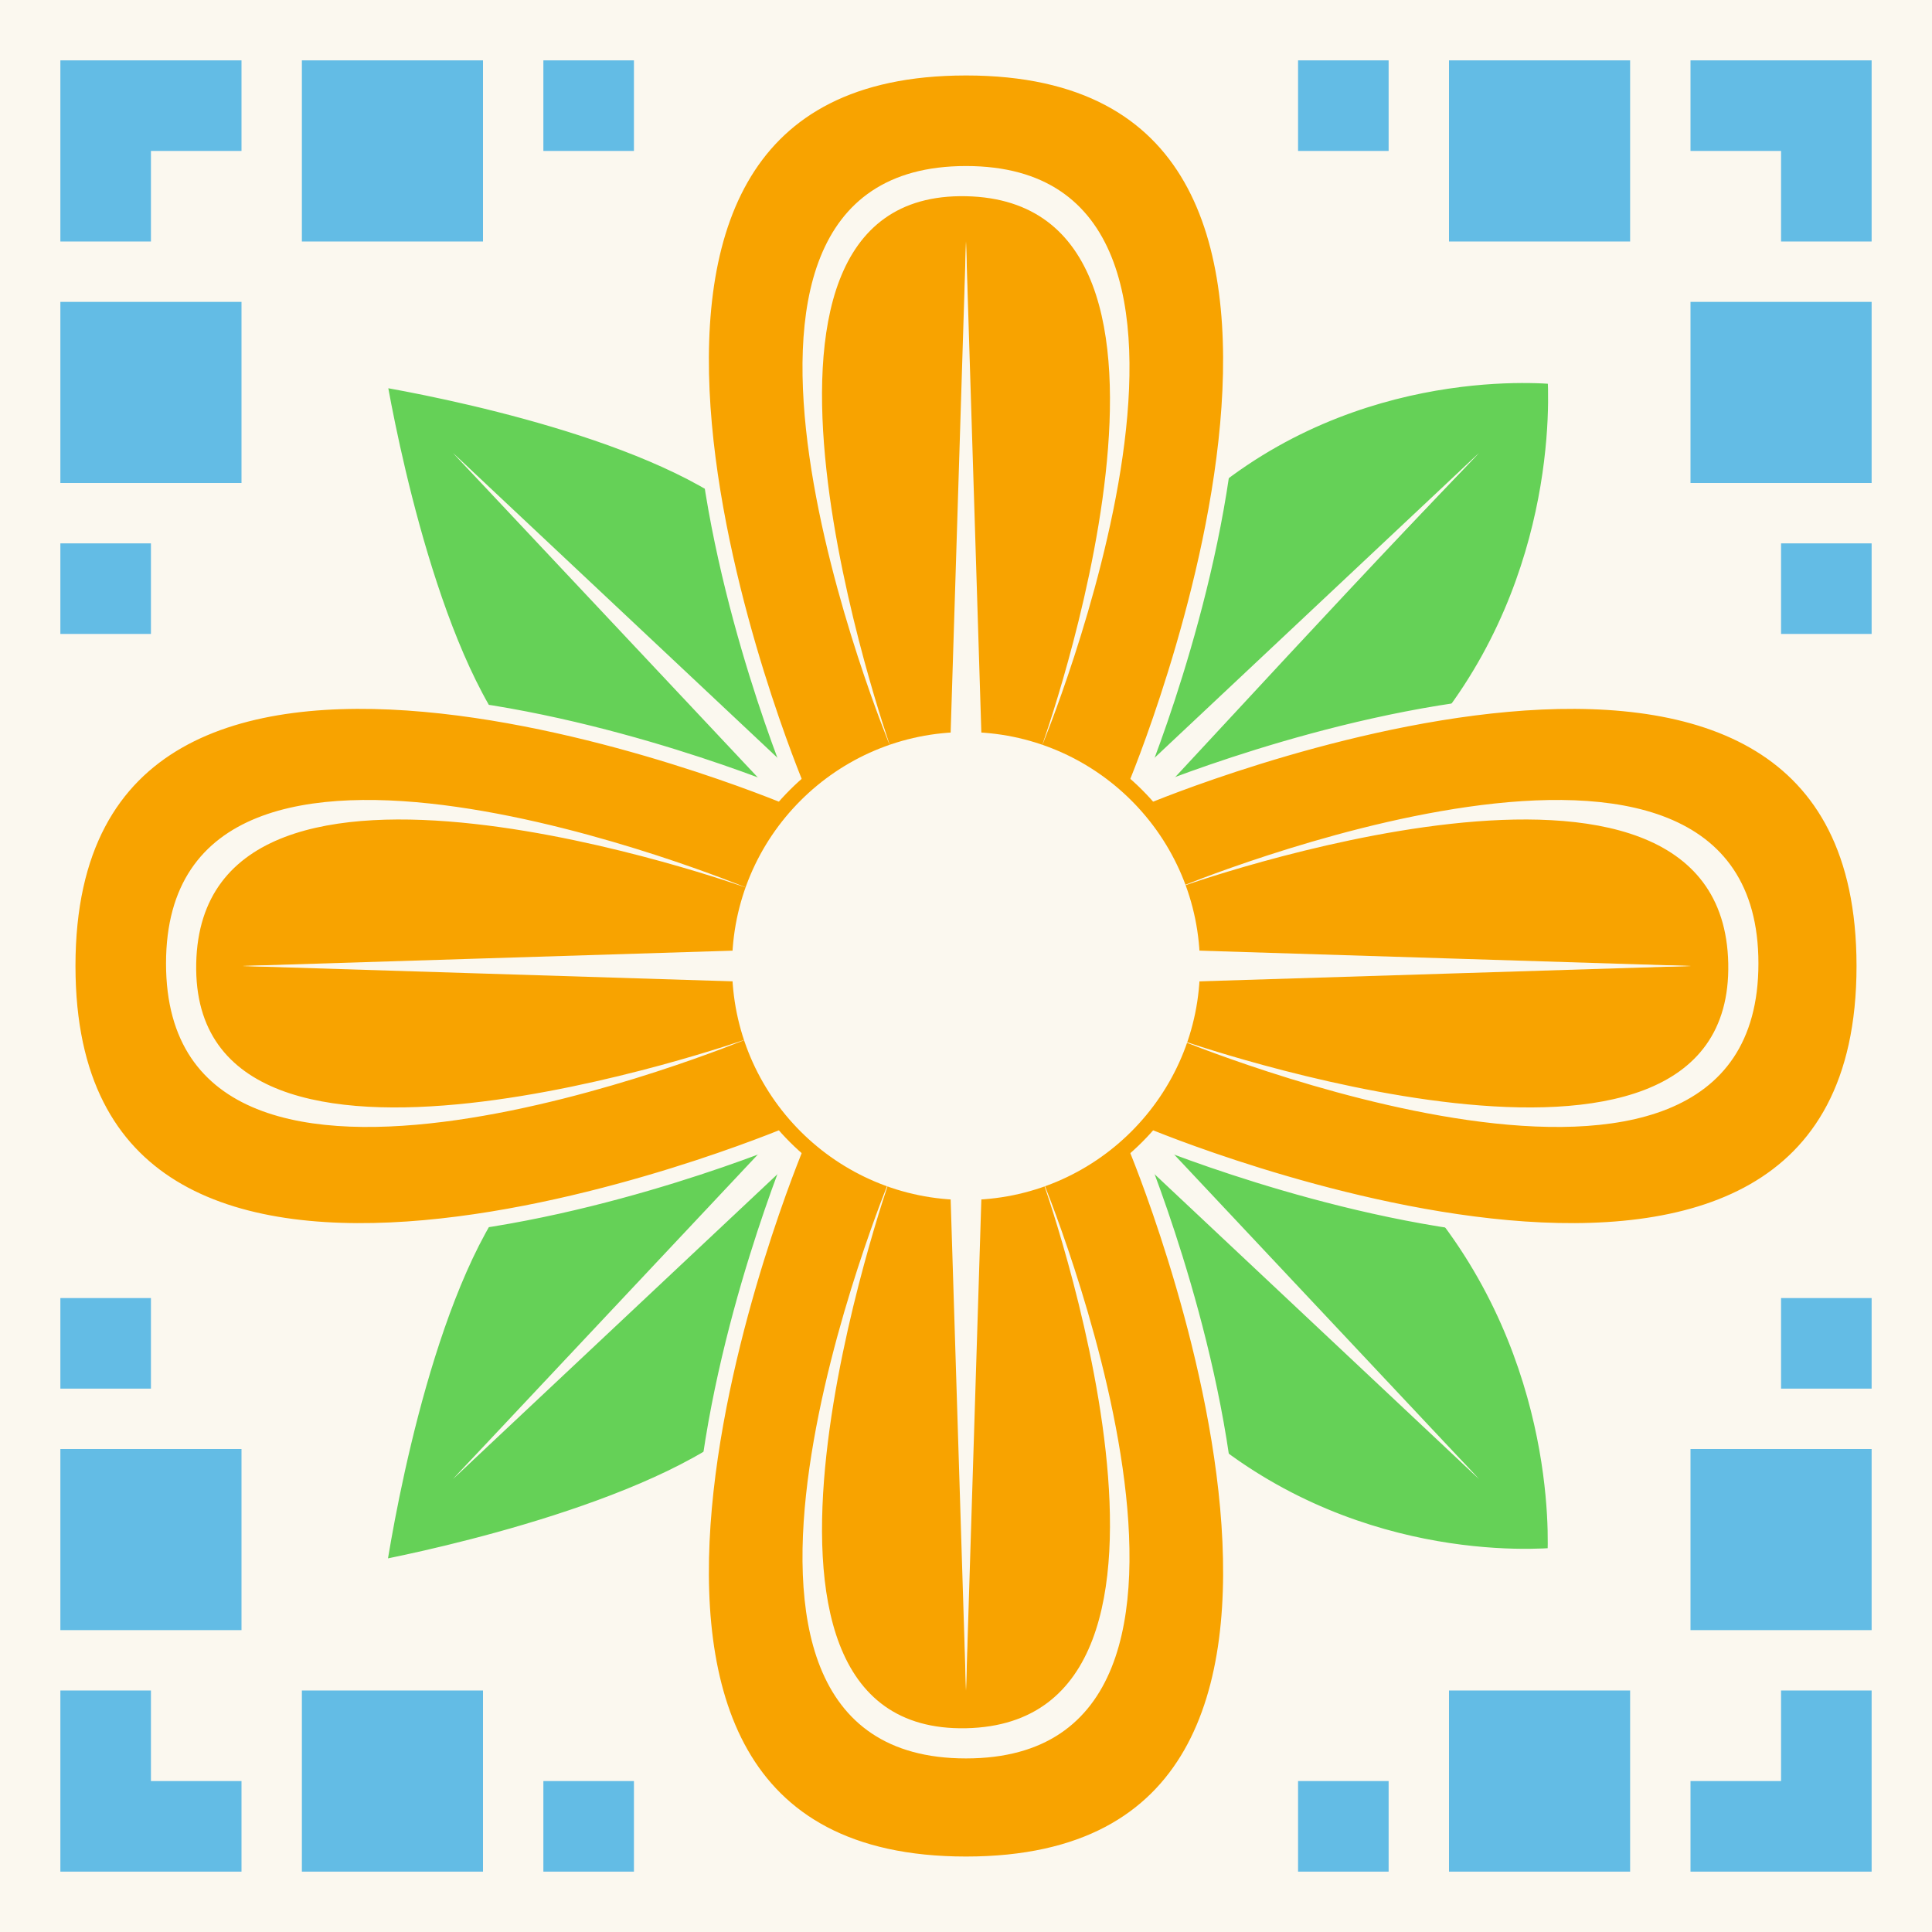
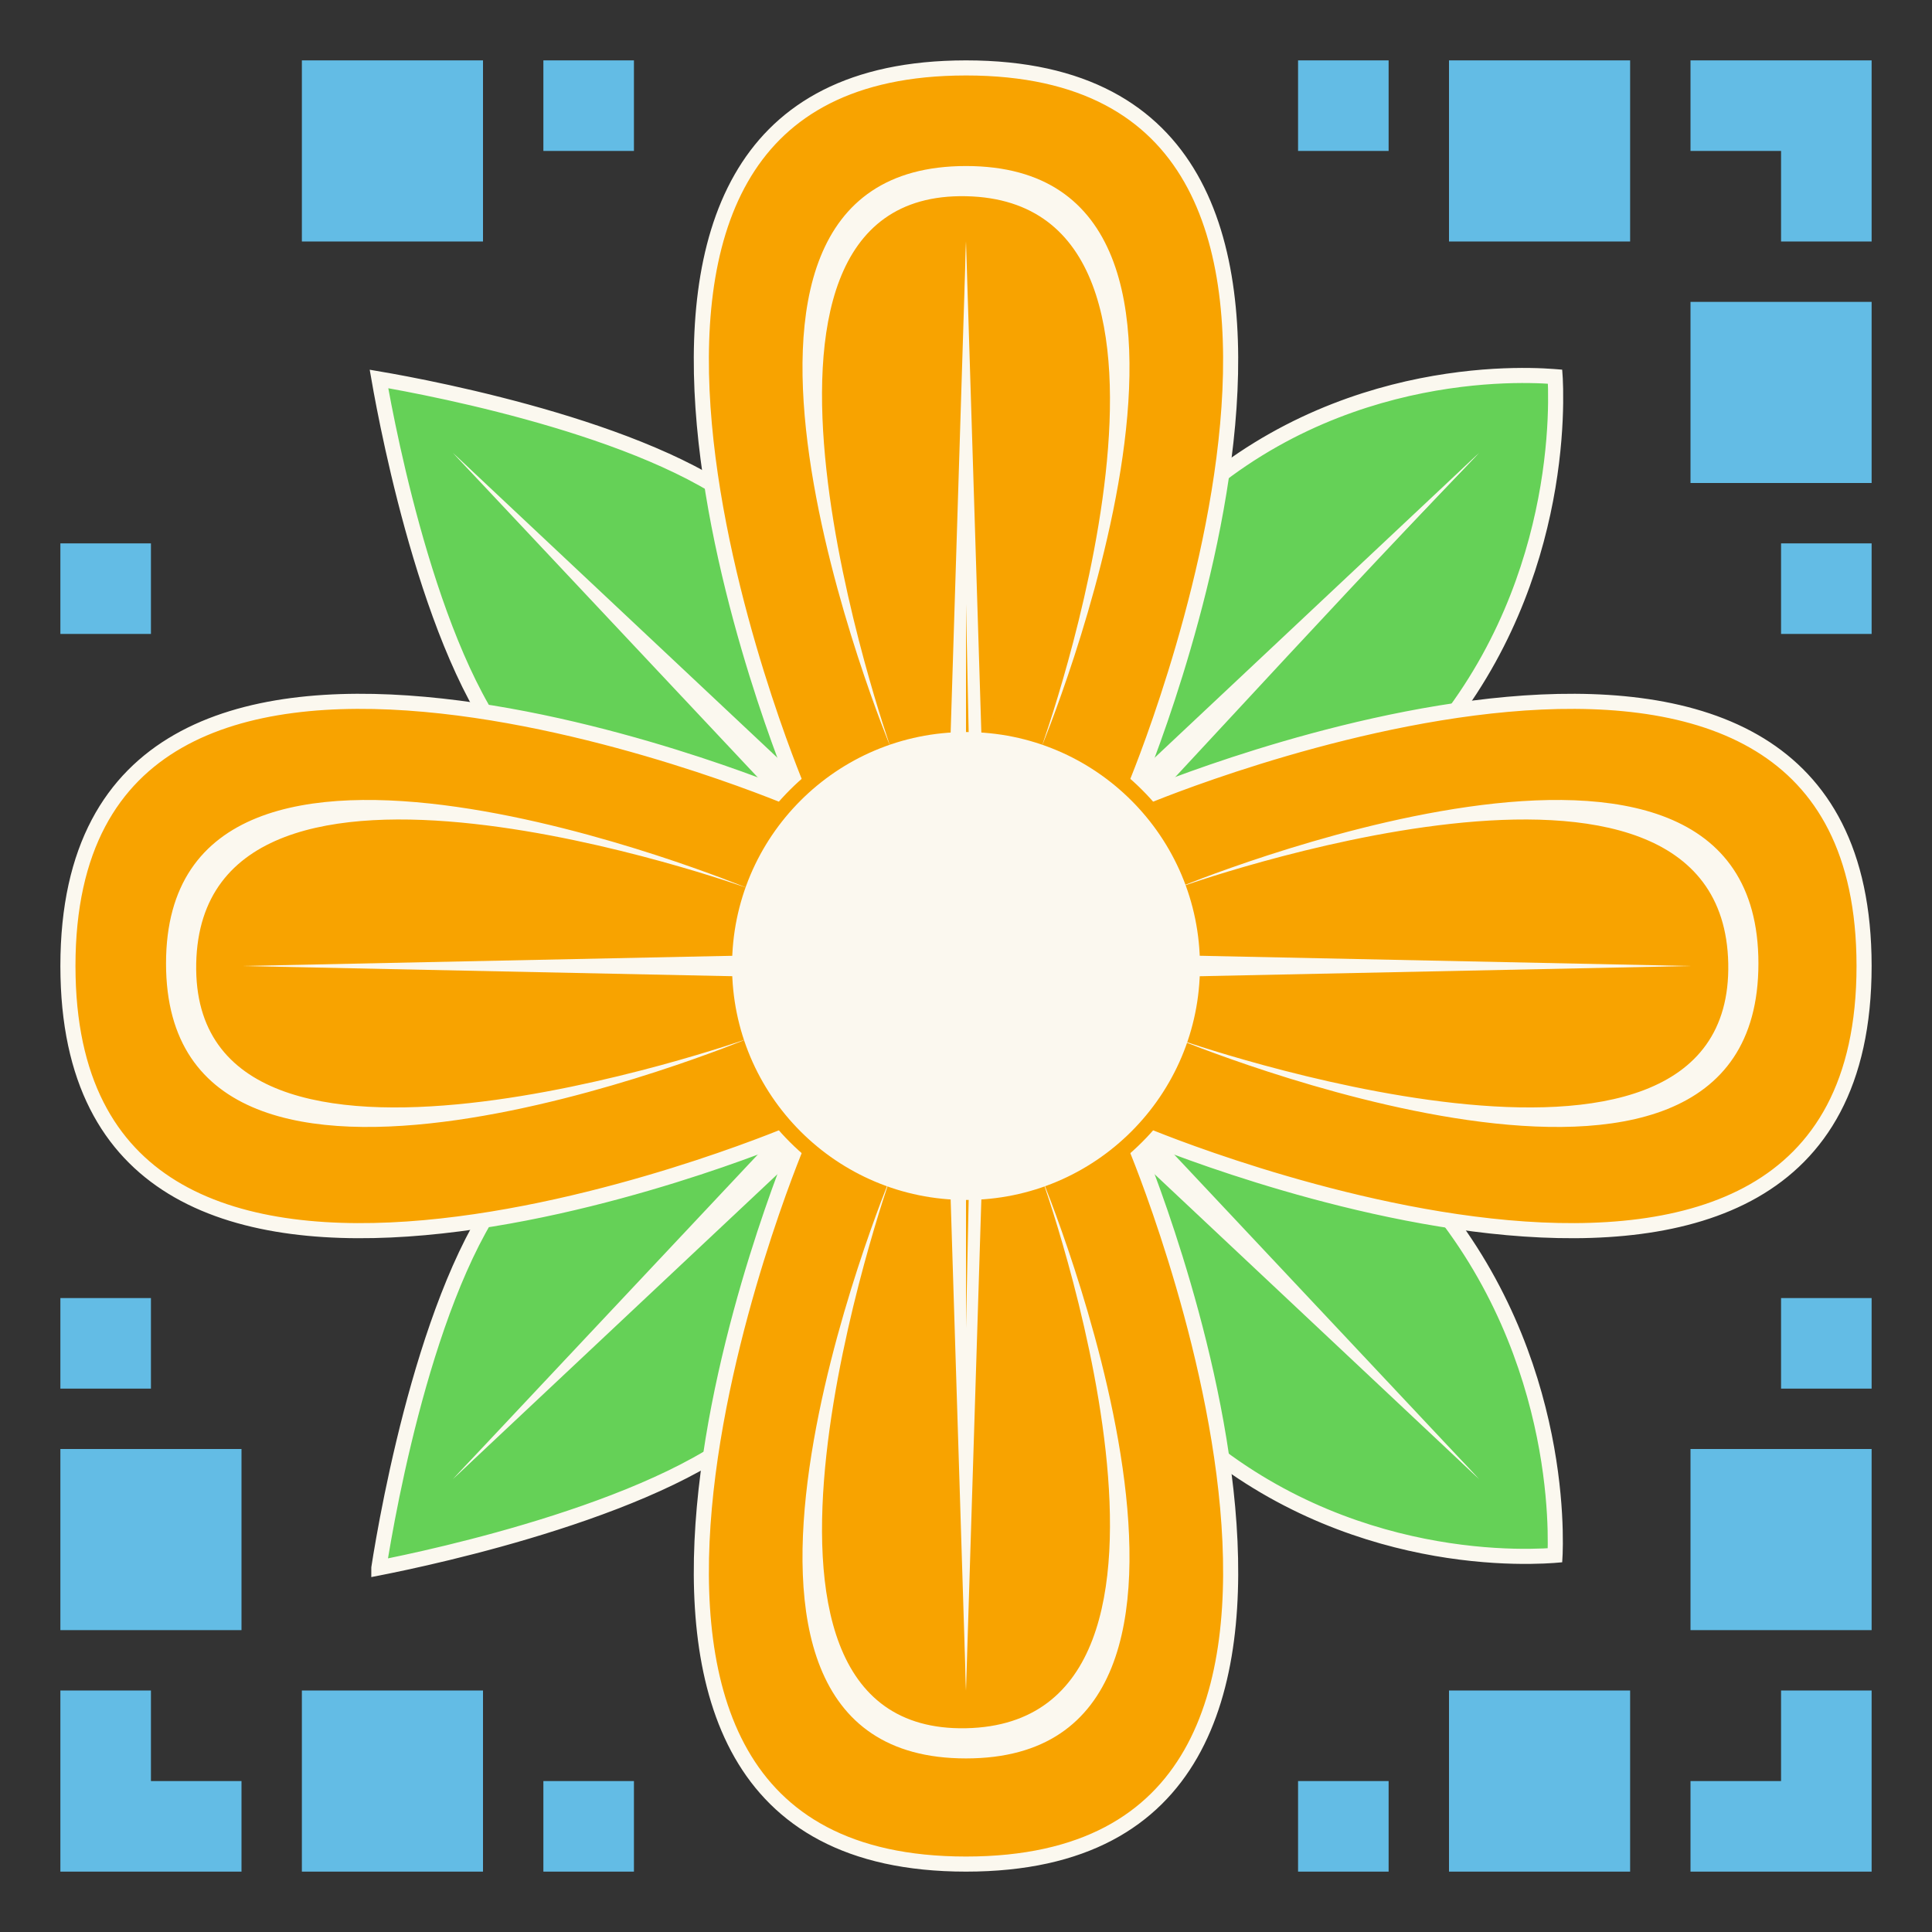
<svg xmlns="http://www.w3.org/2000/svg" width="128" height="128" viewBox="0 0 128 128" fill="none">
  <rect x="0" y="0" width="128" height="128" fill="#333333" stroke="none" />
  <g clip-path="url(#clip0_2811_121)">
-     <path d="M128 0L0 0L0 128H128V0Z" fill="#FBF8EF" />
    <path d="M101.35 24.879C102.015 24.888 102.541 24.918 102.898 24.945C102.945 24.949 102.989 24.954 103.029 24.957C103.032 25.002 103.037 25.05 103.039 25.102C103.057 25.467 103.072 26.005 103.064 26.686C103.049 28.049 102.938 29.984 102.555 32.262C101.812 36.677 100.053 42.364 96.007 47.677L95.608 48.19C92.931 51.563 88.956 55.416 85.636 58.435C83.978 59.943 82.49 61.238 81.415 62.156C80.878 62.615 80.444 62.98 80.145 63.23C79.996 63.354 79.88 63.451 79.802 63.516C79.763 63.548 79.733 63.572 79.713 63.589C79.703 63.597 79.695 63.603 79.69 63.607C79.688 63.609 79.686 63.611 79.685 63.612L79.684 63.613H79.683L79.221 63.992L79.676 64.381L79.677 64.382C79.678 64.383 79.68 64.385 79.683 64.387C79.688 64.391 79.695 64.398 79.705 64.406C79.725 64.423 79.755 64.449 79.794 64.482C79.872 64.55 79.988 64.65 80.137 64.779C80.435 65.039 80.869 65.417 81.405 65.894C82.479 66.846 83.967 68.188 85.623 69.748C88.734 72.678 92.423 76.358 95.087 79.653L95.606 80.307C99.832 85.74 101.682 91.533 102.475 95.974C102.871 98.193 103.002 100.071 103.034 101.392C103.05 102.051 103.043 102.571 103.03 102.925C103.029 102.966 103.026 103.005 103.024 103.042C102.987 103.045 102.948 103.05 102.906 103.053C102.553 103.078 102.033 103.105 101.374 103.112C100.055 103.126 98.178 103.057 95.96 102.723C91.662 102.075 86.097 100.435 80.817 96.494L80.307 96.106C76.855 93.421 72.88 89.323 69.755 85.88C68.195 84.161 66.853 82.611 65.9 81.491C65.424 80.931 65.045 80.479 64.786 80.167C64.657 80.011 64.557 79.89 64.489 79.809C64.456 79.768 64.43 79.737 64.413 79.716L64.389 79.686L64.388 79.685L63.977 79.181L63.596 79.706L63.595 79.708C63.594 79.709 63.592 79.711 63.59 79.714C63.586 79.719 63.58 79.728 63.572 79.738C63.556 79.76 63.532 79.792 63.501 79.835C63.438 79.92 63.344 80.046 63.222 80.209C62.977 80.534 62.619 81.005 62.166 81.585C61.259 82.746 59.971 84.345 58.449 86.095C55.587 89.385 51.927 93.177 48.427 95.612L47.728 96.08C43.725 98.667 37.913 100.651 33.063 101.991C30.646 102.659 28.481 103.164 26.921 103.501C26.152 103.667 25.531 103.793 25.099 103.878C25.099 103.876 25.099 103.875 25.1 103.873C25.17 103.422 25.276 102.767 25.421 101.954C25.71 100.328 26.15 98.072 26.754 95.553C27.928 90.656 29.71 84.817 32.183 80.661L32.425 80.265C34.72 76.577 38.675 72.617 42.085 69.56C43.785 68.036 45.34 66.745 46.47 65.835C47.035 65.38 47.494 65.021 47.81 64.775C47.969 64.653 48.092 64.558 48.175 64.495C48.216 64.464 48.248 64.44 48.269 64.424C48.279 64.416 48.287 64.41 48.292 64.406C48.294 64.404 48.297 64.402 48.298 64.401L48.3 64.4L48.833 64L48.3 63.601V63.6L48.299 63.599C48.298 63.598 48.295 63.597 48.293 63.595C48.288 63.591 48.279 63.585 48.269 63.577C48.248 63.561 48.216 63.536 48.175 63.505C48.092 63.442 47.969 63.347 47.81 63.225C47.494 62.979 47.036 62.62 46.472 62.165C45.342 61.255 43.787 59.964 42.087 58.44C38.891 55.573 35.215 51.913 32.874 48.43L32.424 47.735C29.918 43.718 28.059 37.907 26.823 33.062C26.207 30.646 25.749 28.484 25.445 26.927C25.296 26.159 25.183 25.539 25.108 25.107C25.541 25.181 26.163 25.292 26.933 25.439C28.492 25.739 30.657 26.192 33.073 26.805C37.771 27.996 43.37 29.778 47.352 32.188L47.732 32.423C51.46 34.779 55.42 38.857 58.467 42.376C59.985 44.13 61.269 45.736 62.172 46.902C62.623 47.486 62.98 47.959 63.223 48.286C63.344 48.45 63.437 48.576 63.5 48.662C63.531 48.705 63.554 48.738 63.57 48.76C63.578 48.771 63.585 48.779 63.589 48.784C63.591 48.787 63.592 48.789 63.593 48.79L63.594 48.792L63.983 49.333L64.394 48.809L64.395 48.807C64.397 48.805 64.397 48.803 64.399 48.801C64.404 48.795 64.411 48.787 64.419 48.776C64.436 48.755 64.46 48.723 64.493 48.682C64.559 48.598 64.658 48.474 64.785 48.315C65.04 47.995 65.413 47.532 65.883 46.958C66.823 45.811 68.15 44.222 69.699 42.457C72.609 39.141 76.285 35.223 79.644 32.434L80.311 31.892C85.659 27.641 91.444 25.916 95.899 25.255C98.126 24.924 100.018 24.86 101.35 24.879Z" fill="#65D157" stroke="#FBF8EF" />
    <path d="M97.941 30.058L64.707 64.706L30.059 97.941L63.293 63.292L97.941 30.058Z" fill="#FBF8EF" />
    <path d="M62.947 62.932L98 30C85.021 43.531 78.047 51.522 65.068 65.053L65.053 65.068L30 98L62.932 62.947L62.947 62.932ZM47.037 80.963L64.353 64.353L80.963 47.037L63.646 63.646L47.037 80.963Z" fill="#FBF8EF" />
    <path d="M30.059 30.058L64.707 63.292L97.941 97.94L63.293 64.706L30.059 30.058Z" fill="#FBF8EF" />
    <path d="M62.932 65.053L30 30L65.053 62.931L65.068 62.947L98 98L62.947 65.068L62.932 65.053ZM80.963 80.963L64.353 63.647L47.037 47.037L63.647 64.353L80.963 80.963Z" fill="#FBF8EF" />
    <path d="M116.2 49.111C120.413 51.523 123.314 55.865 123.491 63.273L123.5 64C123.5 71.853 120.549 76.399 116.2 78.889C111.802 81.406 105.885 81.874 99.878 81.336C93.885 80.799 87.881 79.267 83.367 77.867C81.112 77.167 79.233 76.501 77.919 76.01C77.262 75.764 76.746 75.562 76.395 75.423C76.22 75.353 76.085 75.298 75.995 75.261C75.951 75.243 75.917 75.23 75.894 75.22C75.883 75.216 75.874 75.212 75.869 75.21C75.866 75.209 75.864 75.208 75.863 75.207L75.861 75.206C75.861 75.206 75.859 75.212 75.667 75.666L75.861 75.206L74.731 74.73L75.206 75.861L75.207 75.863C75.207 75.864 75.208 75.866 75.209 75.868C75.212 75.874 75.216 75.882 75.22 75.894C75.23 75.916 75.244 75.95 75.262 75.995C75.299 76.085 75.353 76.22 75.423 76.395C75.563 76.746 75.765 77.262 76.01 77.919C76.501 79.233 77.166 81.112 77.866 83.367C79.267 87.881 80.799 93.885 81.336 99.878C81.874 105.885 81.406 111.802 78.889 116.199C76.399 120.549 71.853 123.5 64 123.5C56.148 123.5 51.601 120.549 49.111 116.2C46.594 111.802 46.126 105.885 46.664 99.878C47.202 93.886 48.733 87.881 50.134 83.367C50.834 81.112 51.5 79.233 51.99 77.919C52.236 77.262 52.437 76.746 52.576 76.395C52.646 76.22 52.701 76.086 52.738 75.996L52.791 75.869C52.792 75.866 52.793 75.864 52.793 75.863L52.793 75.861C52.791 75.86 52.758 75.847 52.332 75.667L52.794 75.861L53.269 74.731L52.139 75.206L52.308 75.61C52.139 75.206 52.139 75.206 52.138 75.206L52.138 75.207C52.136 75.207 52.134 75.209 52.131 75.21C52.126 75.212 52.117 75.215 52.106 75.219C52.084 75.229 52.05 75.243 52.005 75.261C51.915 75.298 51.78 75.353 51.605 75.423C51.254 75.563 50.738 75.764 50.081 76.009C48.767 76.5 46.888 77.167 44.632 77.867C40.118 79.268 34.114 80.799 28.122 81.336C22.116 81.874 16.199 81.406 11.801 78.889C7.587 76.477 4.686 72.135 4.509 64.726L4.5 64C4.5 56.147 7.451 51.6 11.8 49.111C16.198 46.593 22.115 46.125 28.122 46.664C34.114 47.201 40.118 48.732 44.632 50.133C46.888 50.833 48.767 51.499 50.081 51.99C50.738 52.235 51.254 52.437 51.605 52.576C51.78 52.646 51.914 52.701 52.004 52.738C52.049 52.757 52.083 52.77 52.105 52.779C52.117 52.784 52.126 52.788 52.131 52.79L52.139 52.793L53.27 53.269L52.794 52.138L52.793 52.137L52.78 52.105C52.771 52.083 52.757 52.049 52.738 52.004C52.701 51.914 52.646 51.78 52.576 51.604C52.437 51.253 52.235 50.738 51.99 50.081C51.499 48.767 50.833 46.888 50.133 44.633C48.733 40.118 47.201 34.114 46.664 28.122C46.126 22.115 46.593 16.198 49.11 11.801C51.522 7.587 55.864 4.687 63.272 4.509L63.998 4.5C71.851 4.5 76.398 7.451 78.888 11.801C81.405 16.198 81.873 22.116 81.335 28.122C80.798 34.114 79.267 40.119 77.866 44.633C77.167 46.888 76.501 48.767 76.01 50.081C75.765 50.738 75.563 51.254 75.423 51.605C75.353 51.78 75.299 51.914 75.262 52.005C75.244 52.049 75.23 52.084 75.22 52.106C75.216 52.117 75.212 52.125 75.21 52.13C75.209 52.133 75.208 52.136 75.207 52.138L75.206 52.138L74.731 53.269L75.861 52.793L75.863 52.793C75.865 52.792 75.867 52.791 75.869 52.791C75.875 52.788 75.883 52.784 75.894 52.779C75.917 52.77 75.951 52.756 75.996 52.737C76.086 52.701 76.22 52.646 76.395 52.576C76.746 52.436 77.262 52.235 77.919 51.99C79.234 51.499 81.113 50.833 83.368 50.133C87.882 48.733 93.886 47.201 99.879 46.664C105.885 46.126 111.802 46.593 116.2 49.111Z" fill="#F8A300" stroke="#FBF8EF" />
    <path d="M64 48C72.837 48 80 55.163 80 64C80 72.837 72.837 80 64 80C55.163 80 48 72.837 48 64C48 55.163 55.163 48 64 48Z" fill="#FBF8EF" stroke="#F8A300" />
    <path d="M112 64L64 65L16 64L64 63L112 64Z" fill="#FBF8EF" />
-     <path d="M64.011 62.5L112.011 64L64.011 65.5H63.989L16 64H15.989L63.989 62.5H64.011ZM40.011 64L64 64.499L87.989 64L64 63.5L40.011 64Z" fill="#FBF8EF" />
-     <path d="M64 16L65 64L64 112L63 64L64 16Z" fill="#FBF8EF" />
+     <path d="M64 16L64 112L63 64L64 16Z" fill="#FBF8EF" />
    <path d="M62.5 63.989L64 15.989L65.5 63.989V64.011L64 112.011L62.5 64.011V63.989ZM64 87.989L64.499 64L64 40.011L63.5 64L64 87.989Z" fill="#FBF8EF" />
    <path d="M69 49.5C69 49.5 82 13.369 64 13C46 12.63 59 49.5 59 49.5C59 49.5 43 11 64 11C85 11 69 49.5 69 49.5Z" fill="#FBF8EF" />
    <path d="M69 78C69 78 82 114.131 64 114.5C46 114.87 59 78 59 78C59 78 43 116.5 64 116.5C85 116.5 69 78 69 78Z" fill="#FBF8EF" />
    <path d="M78 58.832C78 58.832 114.131 45.832 114.501 63.832C114.87 81.832 78 68.832 78 68.832C78 68.832 116.5 84.832 116.5 63.832C116.501 42.832 78 58.832 78 58.832Z" fill="#FBF8EF" />
    <path d="M49.5 58.832C49.5 58.832 13.369 45.832 13 63.832C12.63 81.832 49.5 68.832 49.5 68.832C49.5 68.832 11 84.832 11 63.832C11 42.832 49.5 58.832 49.5 58.832Z" fill="#FBF8EF" />
    <rect x="4" y="96" width="12" height="12" fill="#63BCE5" />
    <rect width="12" height="12" transform="matrix(-1 0 0 1 124 96)" fill="#63BCE5" />
    <rect x="124" y="32" width="12" height="12" transform="rotate(180 124 32)" fill="#63BCE5" />
-     <rect width="12" height="12" transform="matrix(1 0 0 -1 4 32)" fill="#63BCE5" />
    <rect x="4" y="86" width="6" height="6" fill="#63BCE5" />
    <rect width="6" height="6" transform="matrix(-1 0 0 1 124 86)" fill="#63BCE5" />
    <rect x="124" y="42" width="6" height="6" transform="rotate(180 124 42)" fill="#63BCE5" />
    <rect width="6" height="6" transform="matrix(1 0 0 -1 4 42)" fill="#63BCE5" />
    <rect x="36" y="118" width="6" height="6" fill="#63BCE5" />
    <rect width="6" height="6" transform="matrix(-1 0 0 1 92 118)" fill="#63BCE5" />
    <rect x="92" y="10" width="6" height="6" transform="rotate(180 92 10)" fill="#63BCE5" />
    <rect width="6" height="6" transform="matrix(1 0 0 -1 36 10)" fill="#63BCE5" />
    <rect x="20" y="112" width="12" height="12" fill="#63BCE5" />
    <rect width="12" height="12" transform="matrix(-1 0 0 1 108 112)" fill="#63BCE5" />
    <rect x="108" y="16" width="12" height="12" transform="rotate(180 108 16)" fill="#63BCE5" />
    <rect width="12" height="12" transform="matrix(1 0 0 -1 20 16)" fill="#63BCE5" />
    <path d="M4 112H10V118H16V124H4V112Z" fill="#63BCE5" />
    <path d="M124 112H118V118H112V124H124V112Z" fill="#63BCE5" />
    <path d="M124 16H118V10H112V4H124V16Z" fill="#63BCE5" />
-     <path d="M4 16H10V10H16V4H4V16Z" fill="#63BCE5" />
  </g>
  <defs>
    <clipPath id="clip0_2811_121">
      <rect width="128" height="128" fill="white" />
    </clipPath>
  </defs>
</svg>